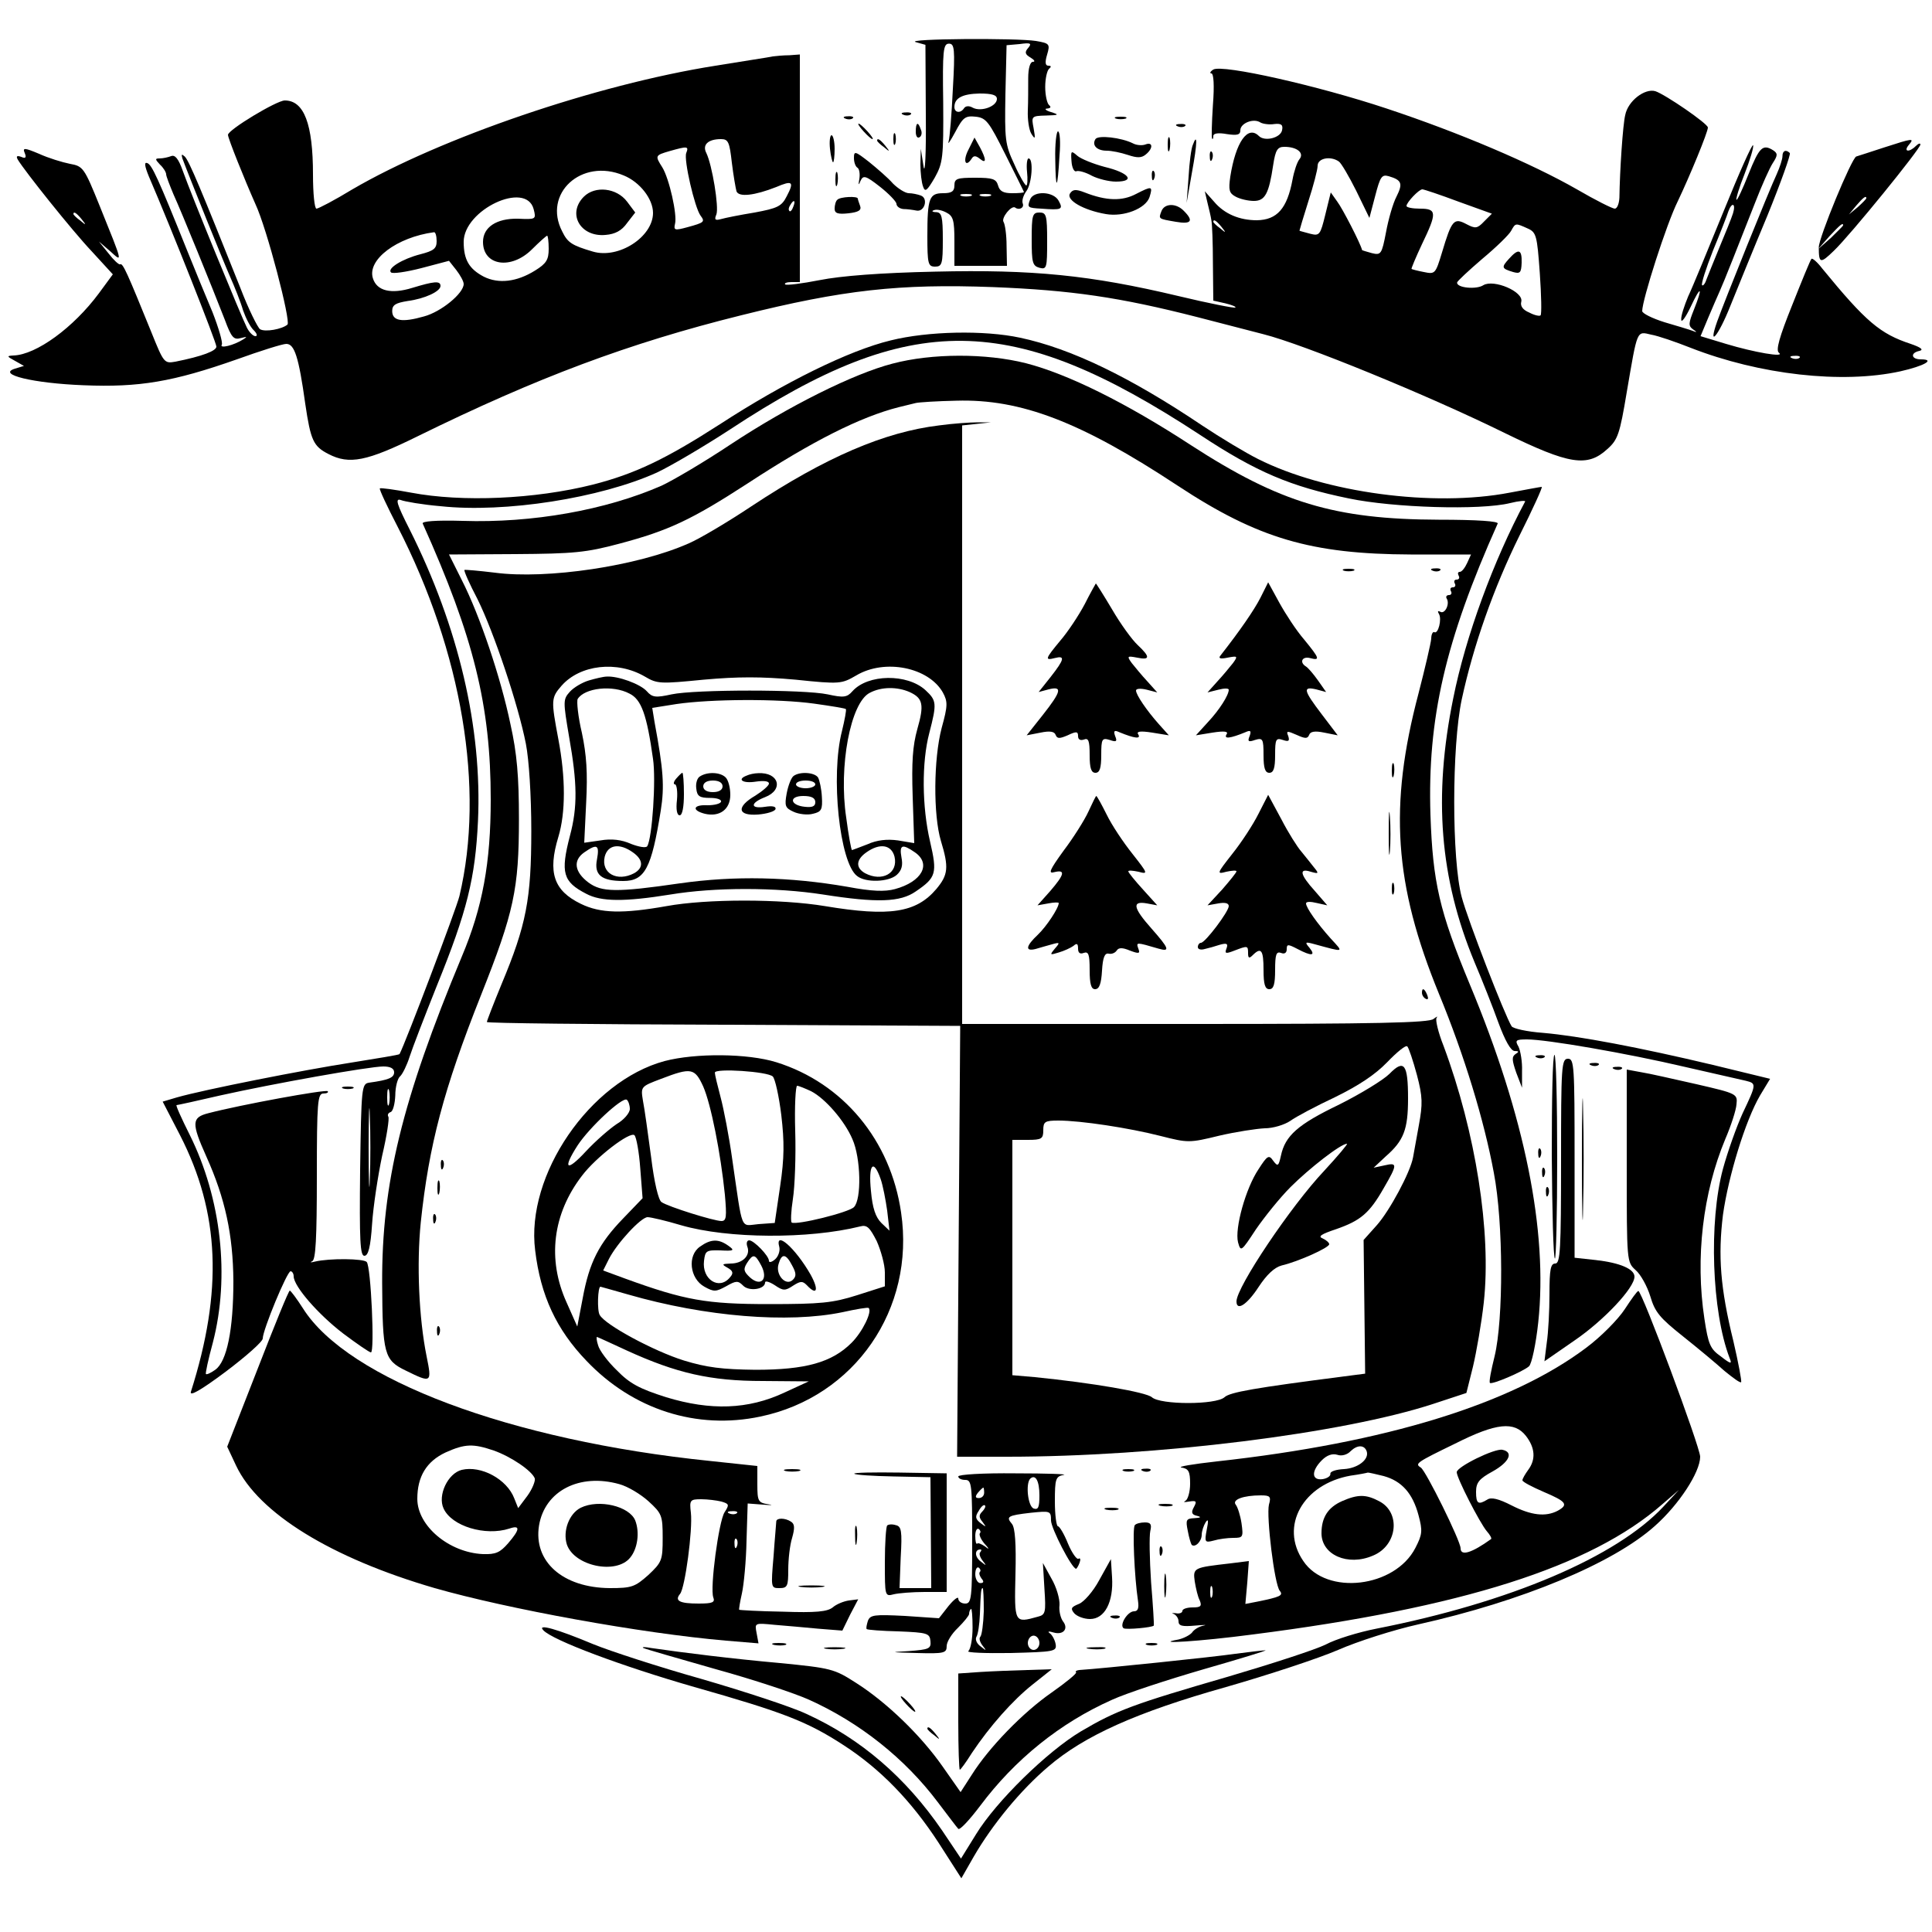
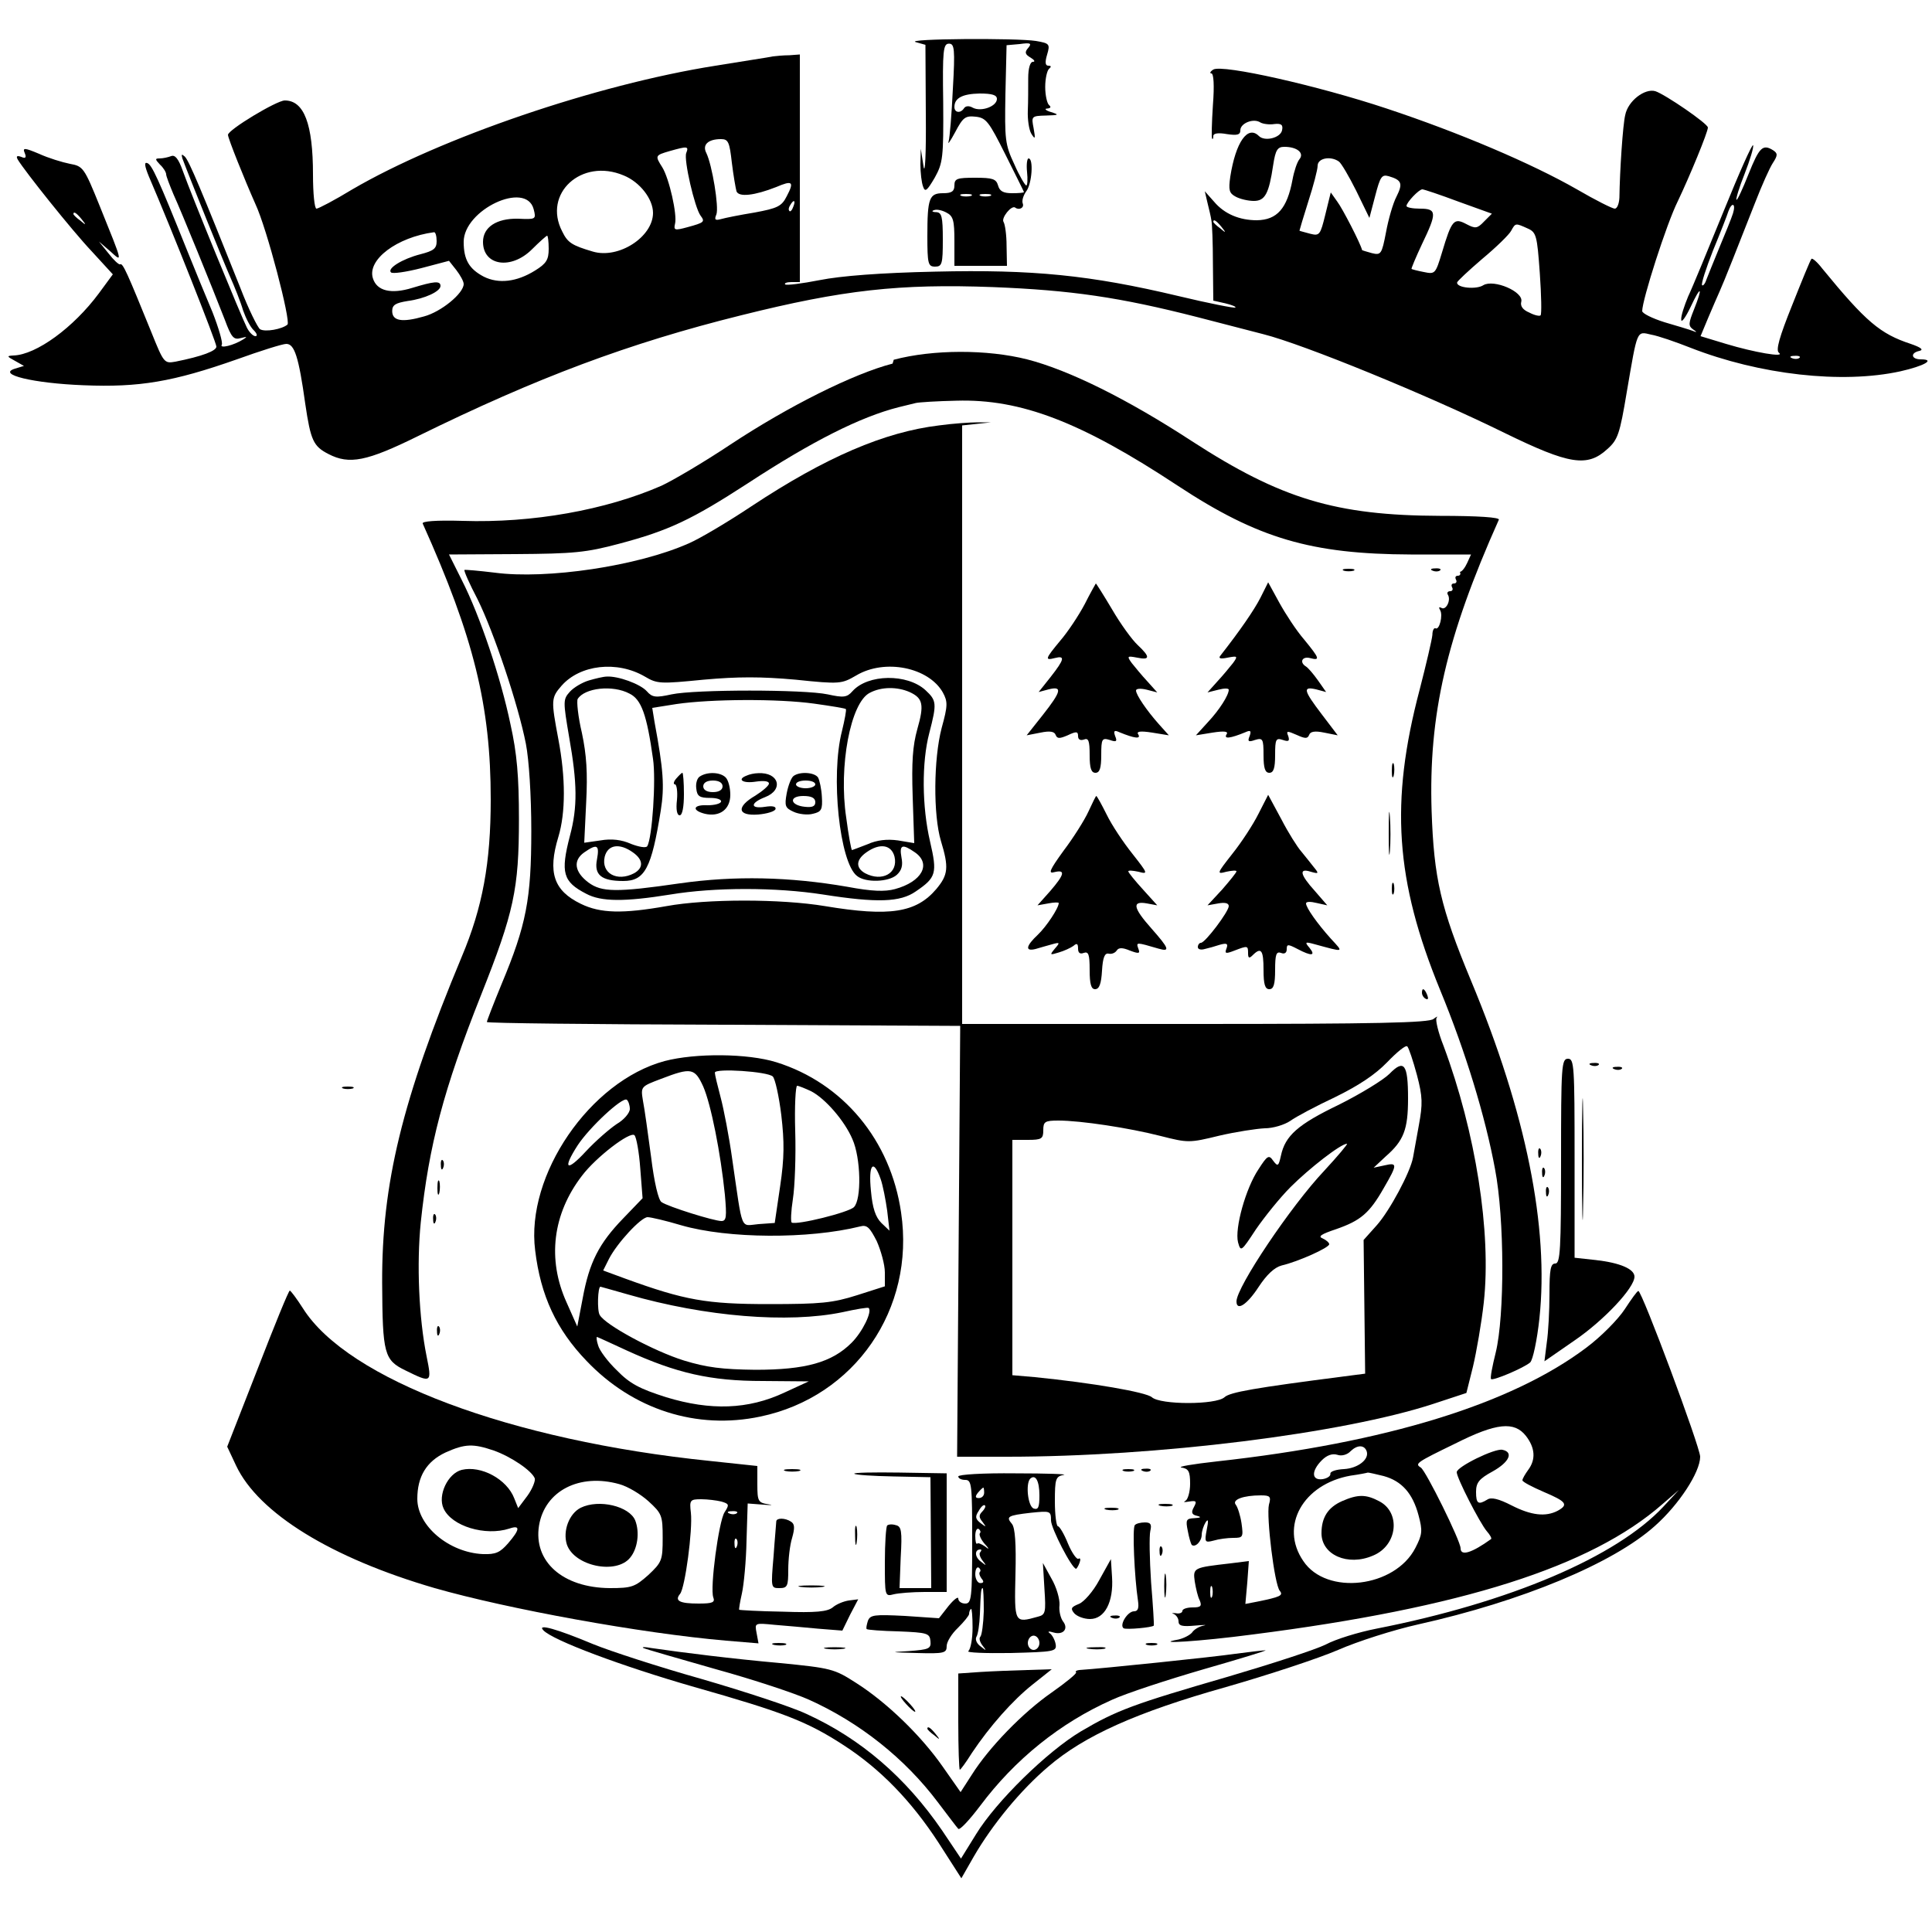
<svg xmlns="http://www.w3.org/2000/svg" version="1" width="666.667" height="666.667" viewBox="0 0 500 500">
  <path d="M237 10.9l2.5.7.1 17.9c.1 10.3-.2 16.1-.6 13.5l-.7-4.5-.1 4c0 2.2.3 4.8.7 5.8.5 1.5 1 1.1 3-2.3 2.1-3.8 2.3-5.1 2.2-19.4-.2-13.6 0-15.3 1.5-15.3 1.4 0 1.6 1.3 1 11.7-.3 6.4-.8 12.6-1.1 13.6-.3 1 .4 0 1.7-2.4 2-3.8 2.6-4.3 5.3-4 2.7.3 3.4 1.2 7.7 9.8 2.6 5.2 4.8 9.6 4.8 9.7 0 .2-1.4.3-3.1.3-2.2 0-3.2-.5-3.6-2-.5-1.7-1.4-2-5.9-2-4.7 0-5.4.2-5.4 2 0 1.5-.7 2-2.9 2-3.6 0-4.1 1.2-4.1 11.1 0 7.2.2 7.9 2 7.9s2-.7 2-7c0-6-.3-7-1.7-7.1-1 0-1.3-.3-.6-.5.7-.3 2.1 0 3.2.6 1.8.9 2.1 2 2.1 7.4v6.4h13.6l-.1-5.2c0-2.8-.4-5.6-.8-6.2-.6-1 2-4.3 3-3.7 1 .8 2.4.1 2-1-.3-.7.1-2.1.9-3.2 1.5-2 1.9-8.5.6-8.5-.4 0-.6 1.6-.4 3.5.2 1.9.1 3.5-.2 3.5-.3 0-1.8-2.5-3.1-5.5-2.4-5.1-2.5-6.4-2.3-18.1l.3-12.7 3.4-.3c2.8-.4 3.2-.2 2.2 1-1 1.1-.8 1.7.6 2.5 1 .6 1.3 1.1.6 1.1-.7 0-1.2 1.7-1.2 4.2 0 2.4 0 6.2-.1 8.4-.1 2.3.3 5 .9 6 1 1.6 1.1 1.4.6-1.4-.6-3.1-.6-3.2 3.2-3.3 3.4-.1 3.5-.2 1.3-.9-1.4-.4-1.8-.9-1-.9.9-.1 1.1-.4.5-.9-.5-.4-1-2.5-1-4.7s.5-4.3 1-4.7c.6-.5.6-.8-.2-.8s-.9-.9-.3-2.9c.8-2.7.6-2.9-2.9-3.5-5-.8-34.2-.6-31.1.3zm21 14.7c0 1.9-4 3.4-6.2 2.3-1-.6-1.9-.5-2.3.1-.9 1.4-2.5 1.2-2.5-.3 0-2.3 2-3.4 6.5-3.5 3.3 0 4.5.4 4.5 1.4zm-6.7 25.1c-.7.2-1.9.2-2.5 0-.7-.3-.2-.5 1.2-.5s1.9.2 1.3.5zm5 0c-.7.2-1.9.2-2.5 0-.7-.3-.2-.5 1.2-.5s1.9.2 1.3.5z" />
  <path d="M200 14.6c-.8.2-7.5 1.2-14.8 2.4-31 4.9-71.2 18.7-94 32-4.6 2.8-8.8 5-9.3 5s-.9-3.9-.9-8.8C81 32.1 78.7 26 73.7 26 71.6 26 59 33.6 59 34.9c0 .9 4.3 11.6 7.1 17.9 3 6.4 9.2 30.3 8.3 31.2-1.4 1.2-5.8 2-7.1 1.2-.6-.4-3-5.2-5.1-10.7-10.1-25.3-13.3-33-14.4-34-.8-.7-.9-.6-.6.5 1.7 4.6 10.4 26.2 12.3 30.5 1.2 2.7 2.8 6.7 3.4 8.8.7 2 1.9 4.4 2.8 5.2.8.8 1 1.5.4 1.5s-1.6-1-2.2-2.2c-1.3-2.5-14.3-34.1-16.6-40.6-1.1-3.1-2-4.2-3-3.8-.8.3-2.1.6-3 .6-1.2 0-1.2.2.1 1.6.9.8 1.6 2 1.6 2.5s.9 2.8 1.9 5.2c2.1 4.6 10 24 13.3 32.5 1.7 4.6 2.3 5.2 4.1 4.7 1.6-.4 1.8-.4.7.3-2.5 1.6-6.3 2.5-5.6 1.4.3-.5-.8-4.3-2.4-8.4-1.7-4-4.6-11.1-6.5-15.8-7.6-18.9-9.2-22.4-10.4-22.8-.8-.3-.7.7.4 3.4C44.4 59.3 56 88.6 56 89.7c0 1.1-3.6 2.5-10.6 3.9-2.9.5-3 .4-6.3-7.8-6.1-15-7.3-17.8-8-17.4-.3.2-1.7-1.1-3-2.8l-2.5-3.1 2.9 2.5c3.3 3 3.4 3.4-2.7-11.7-4-9.9-4.3-10.3-7.7-10.9-2-.4-5.6-1.5-8-2.6-3.8-1.6-4.3-1.6-3.7-.2.5 1.2.2 1.5-.9 1-1.1-.4-1.4-.2-.9.7 1.8 3 14 18.3 19.1 23.7l5.5 6-3.6 4.9C19 84.8 9.4 91.8 3.5 92c-1.8.1-1.8.2.4 1.4l2.3 1.3-2.3.7c-4.9 1.5 4.8 3.8 17.7 4.3 14.5.6 23.2-.9 39.7-6.7 6.1-2.2 11.8-4 12.8-4 2.1 0 3.2 3.3 4.9 15.5 1.4 9.5 2.1 11 6 13 5.4 2.8 9.9 1.9 23.1-4.6 30.9-15.2 54.7-24.1 83.7-31.3 26.4-6.6 41-8.2 65.2-7.3 20.2.8 32.7 2.6 53 7.8 8.5 2.2 16.2 4.2 17 4.4 10.3 2.6 42.4 15.7 62.5 25.6 16.6 8.1 21.3 8.9 26.5 4.1 2.7-2.4 3.2-3.9 5-14.7 2.8-16.3 2.5-15.8 6.3-14.9 1.8.3 6.4 1.9 10.2 3.4 17.9 7 39.2 9.4 54.3 6.1 6.2-1.4 9.2-3.1 5.3-3.1-2.5 0-2.8-1.7-.3-2.2 1.1-.3.3-.9-2.3-1.8-7.9-2.6-11.6-5.7-22.9-19.5-1.3-1.7-2.6-2.8-2.8-2.5-.3.3-2.5 5.7-5 12-3.3 8.2-4.3 11.7-3.4 12.3 1.7 1.3-6.4-.1-13.7-2.3l-6.6-2 2-4.8c1.1-2.6 2.4-5.6 2.9-6.7 1.1-2.4 5-12.3 9.2-23 1.7-4.4 3.8-9.1 4.6-10.3 1.3-2 1.3-2.5.1-3.3-2.7-1.7-3.6-.8-6.4 6.2-1.5 3.8-2.9 6.8-3.1 6.6-.2-.2.7-3.2 2.1-6.7 1.4-3.6 2.4-6.9 2.2-7.4-.2-.5-3.6 7.1-7.6 17-4 9.8-8.1 19.8-9.2 22.1-1 2.4-1.9 5.1-1.8 6 0 1 1.1-.5 2.4-3.2 2.7-5.8 3.3-5.4.9.6-1.4 3.5-1.5 4.2-.3 5.1 1.2.8 1.1.9-.1.4-.8-.3-4.1-1.3-7.2-2.2-3.2-1-5.8-2.3-5.8-2.9 0-2.9 6.3-22.6 9.2-28.4 3.1-6.5 7.8-17.9 7.8-19.1 0-1-11.1-8.6-13.6-9.4-2.7-.8-7.1 2.5-7.8 6.2-.6 2.4-1.4 14.2-1.5 21.4-.1 1.6-.6 2.8-1.2 2.8s-5-2.2-9.8-5c-11.7-6.7-30.5-14.7-49.2-20.9-17.7-5.9-42.5-11.5-44.9-10.1-.8.5-1 1-.5 1 .6 0 .8 3.1.4 8.2-.3 4.6-.4 8.5-.2 8.7.2.2.3-.1.3-.7 0-.7 1.3-.9 3.5-.5 2.7.4 3.5.2 3.5-1 0-1.8 3.4-3.2 5.2-2 .7.4 2.4.6 3.6.4 1.8-.2 2.3.2 2 1.6-.4 2-4.5 3-6 1.5-2.9-2.9-6 1.6-7.4 10.5-.5 3.5-.3 4.3 1.4 5.2 1.1.6 3.2 1.1 4.7 1.1 2.9 0 3.9-1.9 5-9.3.6-3.9 1.1-4.7 2.9-4.7 3.3 0 5.2 1.6 3.9 3.2-.6.7-1.4 3.1-1.8 5.3-1.4 7.5-4 10.4-9.2 10.5-4.5 0-8.4-1.6-11.1-4.8l-2.4-2.7.7 3c.4 1.6.9 3.7 1 4.5.2.8.4 5.9.4 11.2l.1 9.6 3.1.7c1.7.4 2.9.9 2.6 1.1-.2.2-6.9-1.1-14.8-3-22.7-5.4-37.6-6.9-62.9-6.3-14.1.3-24.4 1.1-29.9 2.2-4.6.9-8.6 1.4-8.9 1.1-.3-.3.4-.6 1.6-.6h2.2V14.1l-2.7.2c-1.6 0-3.5.2-4.3.3zm-10.6 27.5c.4 3.3 1 6.7 1.2 7.4.6 1.6 4.7 1.1 10.3-1.1 4.2-1.8 4.7-1.4 2.7 2.4-1.3 2.6-2.4 3.1-8.3 4.2-3.7.6-7.7 1.4-8.7 1.7-1.5.4-1.8.2-1.2-1.2.7-1.9-1.1-12.8-2.6-15.9-1.1-2.1.4-3.6 3.8-3.6 1.9 0 2.2.8 2.8 6.1zm-11.8-2.5c-.7 1.7 2.2 14.2 3.7 16.2 1.2 1.6 1 1.8-3.4 3-3.3.9-3.6.8-3.2-.9.6-2.3-1.5-11.7-3.3-14.6-1.9-3-1.9-3.1 1.9-4.2 4.6-1.3 5-1.3 4.3.5zm168.9 2.2c.6.4 2.6 3.8 4.5 7.6l3.4 7 1.5-5.7c1.3-5 1.7-5.6 3.5-5.1 3.4 1 3.7 1.9 2 5.3-.9 1.7-2.1 5.9-2.7 9.2-1.1 5.7-1.3 6-3.7 5.4-1.4-.4-2.5-.7-2.5-.8-.4-1.7-5.1-10.8-6.4-12.5l-1.7-2.4-1.4 5.7c-1.3 5.3-1.5 5.6-3.9 5-1.4-.4-2.7-.7-2.8-.8 0-.1 1-3.5 2.3-7.6 1.3-4 2.4-8.2 2.4-9.2 0-2 3.4-2.6 5.5-1.1zm-185.1 3.6c4.2 1.7 7.6 6.1 7.6 9.7 0 6.2-8.9 12-15.6 10-5.4-1.6-6.5-2.3-7.9-5.2-5.1-9.8 5-19.1 15.9-14.5zm216.1 6.8l8.6 3.1-2 2c-1.8 1.9-2.3 1.9-4.6.7-3.2-1.7-3.8-1.1-6.3 7.3-1.7 5.6-1.8 5.7-4.7 5.1-1.6-.3-3.1-.7-3.2-.8-.1-.1 1.1-3 2.7-6.4 3.9-8.1 3.9-9.2-.5-9.2-1.9 0-3.5-.3-3.5-.7 0-.9 3.2-4.3 4.1-4.3.4 0 4.6 1.4 9.4 3.2zm-239.4 1.9c.7 2.7.6 2.7-4.1 2.5-5.5-.1-9 2.2-9 6 0 6.2 7.3 7.3 12.7 1.9 1.9-1.9 3.7-3.5 3.9-3.5.2 0 .4 1.5.4 3.4 0 2.8-.6 3.8-3.5 5.6-4.8 3-9.5 3.5-13.3 1.6-3.8-2-5.2-4.4-5.2-9 0-8.3 16.1-15.9 18.1-8.5zm67.2-.6c-.3.9-.8 1.4-1 1.1-.3-.3-.2-.9.2-1.5.9-1.6 1.5-1.3.8.4zm243.2 1.7c-.4 1.3-2 5.2-3.5 8.8-1.5 3.6-3 7.4-3.4 8.4-.3 1-.9 1.7-1.1 1.4-.3-.3 1-4.3 2.8-8.9 1.9-4.6 3.7-9.2 4-10.2.9-2.5 2-2.1 1.2.5zM21.1 56.7c1.3 1.6 1.2 1.7-.3.4-1-.7-1.8-1.5-1.8-1.7 0-.8.8-.3 2.1 1.3zm295 2c1.3 1.6 1.2 1.7-.3.4-1-.7-1.8-1.5-1.8-1.7 0-.8.8-.3 2.1 1.3zm79.2.4c2.3 1 2.5 1.8 3.2 11.6.4 5.7.5 10.6.2 10.9-.2.3-1.6 0-2.9-.7-1.7-.7-2.4-1.7-2.1-2.8.7-2.6-7.1-5.9-9.8-4.3-1.8 1.2-7 .7-6.8-.7 0-.3 3-3.1 6.5-6.1 3.6-3 7-6.3 7.5-7.3 1.1-2 1.1-2 4.2-.6zM113 62.4c0 1.9-.7 2.5-4.2 3.4-4.7 1.2-8.7 3.7-7.6 4.7.4.4 3.9-.1 7.8-1.1l7.2-1.9 1.9 2.4c1 1.3 1.9 2.9 1.9 3.6 0 2.4-5.8 7.2-10.3 8.4-5.6 1.6-8.2 1.2-8.2-1.4 0-1.6.9-2.1 4-2.6 4.5-.6 8.5-2.5 8.5-3.9s-1.7-1.2-7.3.5c-5.5 1.7-9.2.8-10.2-2.5-1.5-4.8 6.2-10.6 15.8-11.9.4-.1.7 1 .7 2.3zm352.7 30.2c-.3.3-1.2.4-1.9.1-.8-.3-.5-.6.6-.6 1.1-.1 1.7.2 1.3.5z" />
-   <path d="M151.1 50.9c-4.4 4.4-.9 10.5 5.6 9.9 2.5-.2 4.2-1.1 5.6-3.1l2.1-2.7-2.1-2.8c-2.7-3.6-8.3-4.2-11.2-1.3zM390.5 67c-2 2.2-1.9 2.5 1.1 3.4 1.8.5 2.1.2 2.2-2.4.1-3.5-.8-3.8-3.3-1zM233.8 29.7c.7.3 1.6.2 1.9-.1.4-.3-.2-.6-1.3-.5-1.1 0-1.4.3-.6.6zM218.8 30.7c.7.3 1.6.2 1.9-.1.4-.3-.2-.6-1.3-.5-1.1 0-1.4.3-.6.6zM288.8 30.7c.6.2 1.8.2 2.5 0 .6-.3.1-.5-1.3-.5-1.4 0-1.9.2-1.2.5zM223.5 34c1 1.1 2 2 2.3 2 .3 0-.3-.9-1.3-2s-2-2-2.3-2c-.3 0 .3.9 1.3 2zM237 34.1c0 1.1.4 1.8 1 1.4.5-.3.7-1.2.3-2-.7-2.1-1.3-1.9-1.3.6zM304.8 32.7c.7.3 1.6.2 1.9-.1.4-.3-.2-.6-1.3-.5-1.1 0-1.4.3-.6.6zM231.2 36c0 1.4.2 1.9.5 1.2.2-.6.2-1.8 0-2.5-.3-.6-.5-.1-.5 1.3zM273.1 41.2c.1 8.5.6 8 1.1-1 .3-3.4.1-6.2-.4-6.2-.4 0-.8 3.3-.7 7.2zM214.8 38.5c.2 1.9.6 3.5.8 3.5.2 0 .4-1.6.4-3.5s-.4-3.5-.8-3.5-.6 1.6-.4 3.5zM283.5 36c-1 1.6.4 3 2.9 3 1.3 0 3.7.5 5.5 1.1 2.4.8 3.5.8 4.6-.1 2-1.6 1.9-3.4-.1-2.6-.8.3-2.3.2-3.2-.3-3-1.5-9-2.2-9.7-1.1zM302.2 37.5c0 1.6.2 2.2.5 1.2.2-.9.2-2.3 0-3-.3-.6-.5.1-.5 1.8zM227 36.4c0 .2.8 1 1.8 1.7 1.5 1.3 1.6 1.2.3-.4s-2.1-2.1-2.1-1.3zM250.6 38.8c-1.5 2.9-.7 4.7.9 2.2.5-.8 1.1-.7 2.1.1 1.7 1.4 1.7.2 0-3l-1.4-2.5-1.6 3.2zM308.7 37.5c-.4.8-.9 4.6-1.1 8.3l-.5 6.7 1.4-8c1.4-7.6 1.4-10.3.2-7zM487.5 38.2c-3.3 1.1-6.5 2.1-7.1 2.3-1.2.4-9.7 21-9.7 23.5 0 4.2.4 4.3 3.9.9 4.2-4 22.4-26.4 22.4-27.5 0-.4-.5-.3-1.2.4-1.7 1.7-3.3 1.5-1.8-.3 1.5-1.8 1.2-1.8-6.5.7zM483 51.3c0 .2-1 1.2-2.2 2.3l-2.3 1.9 1.9-2.3c1.8-2.1 2.6-2.7 2.6-1.9zm-6 7c0 .2-1.5 1.6-3.2 3.3l-3.3 2.9 2.9-3.3c2.8-3 3.6-3.7 3.6-2.9zM221 40.9c0 1.1.4 2.2.9 2.5.5.3.7 1.6.5 2.9-.3 1.6-.2 1.8.3.5.7-1.5 1.3-1.4 5 1.5 2.3 1.8 4.2 3.8 4.3 4.4 0 .7.8 1.3 1.8 1.4.9 0 2.4.2 3.4.4 2.1.4 3.1-3.2 1.1-3.9-.8-.3-2.2-.6-3.1-.6-.9 0-2.8-1.2-4.1-2.5-1.2-1.4-4.1-3.9-6.2-5.6-3.6-2.8-3.9-2.9-3.9-1zM277.3 41.7c.1 1.7.7 2.9 1.3 2.6.6-.2 2.4.3 4 1.2 1.6.8 4.4 1.5 6.2 1.5 5.2 0 3.4-2.3-2.9-3.8-3-.8-6.2-2.1-7.1-2.9-1.6-1.4-1.7-1.3-1.5 1.4zM313.1 40.6c0 1.1.3 1.4.6.6.3-.7.2-1.6-.1-1.9-.3-.4-.6.2-.5 1.3zM461.3 40.4c0 .8-.7 2.9-1.5 4.7-1.9 4-13.5 32.8-15.4 38.1-2.5 7.1.3 3.8 3.4-4 1.7-4.2 6-14.8 9.6-23.4 3.5-8.6 6.1-15.9 5.8-16.2-1-1-1.9-.6-1.9.8zM216.2 46.5c0 1.6.2 2.2.5 1.2.2-.9.2-2.3 0-3-.3-.6-.5.1-.5 1.8zM298.1 45.6c0 1.1.3 1.4.6.6.3-.7.2-1.6-.1-1.9-.3-.4-.6.2-.5 1.3zM294 50.2c-3.6 1.9-7.7 1.8-13.3-.4-2.3-.9-3.1-.8-3.8.3-1 1.7 3.5 4.3 9.3 5.3 4.6.8 10.3-1.4 11.3-4.4.9-2.9.6-2.9-3.5-.8zM266.6 51.6c-.8 2.1-.7 2.2 2.9 2.4 5.3.4 5.7.2 4.5-2-1.3-2.5-6.5-2.7-7.4-.4zM216.7 51.7c-.4.3-.7 1.4-.7 2.3 0 1.2.8 1.5 3.6 1.2 2.6-.3 3.4-.8 3-1.9-.3-.8-.6-1.7-.6-1.9 0-.7-4.6-.5-5.3.3zM300.6 54.6c-.8 2.1-.9 2 3.7 2.8 4 .7 4.7-.2 2.1-2.8-2-2.1-5-2-5.8 0zM267 61.9c0 6 .2 6.9 2 7.4 1.9.5 2 0 2-6.9 0-6.7-.2-7.4-2-7.4s-2 .7-2 6.9zM230.5 88.1c-10.8 2.6-27.6 10.9-44.2 21.7-14 9-21.9 12.8-32.8 15.6-15.1 3.8-33.9 4.6-47.1 2.1-4.3-.8-7.9-1.3-8.1-1.1-.2.2 1.9 4.7 4.6 9.9 16.7 32.5 22.6 67.8 16 95.6-.8 3.3-14 38.1-15.5 40.9-.1.2-5.7 1.1-12.5 2.2-12.3 1.9-38.1 7-45.1 9l-3.7 1.1 4.5 8.7c10.3 20.1 11.1 40.3 2.8 66.4-.4 1.3 2.7-.5 9-5.2 5.3-4 9.6-7.8 9.6-8.6 0-2.2 6.3-17.4 7.2-17.4.4 0 .8.6.8 1.3 0 2.6 6.4 9.9 12.8 14.8 3.6 2.7 6.8 4.9 7.2 4.9 1 0 0-22.3-1.1-23.4-.8-.9-9.6-1-13.4-.1-1.1.3-1.4.2-.7-.1.9-.4 1.2-5.8 1.2-22 0-19.3.2-21.4 1.7-21.4.9 0 1.4-.3 1.1-.6-.6-.5-22.5 3.5-30.9 5.7-4.3 1.1-4.4 2.5-.5 11.2 4.9 10.9 6.9 20.3 7 32.2 0 12.7-1.7 20.9-4.7 23-1.1.8-2.2 1.3-2.4 1.1-.2-.1.6-3.8 1.8-8.2 4.4-17 2.2-37.2-6-53.7-2.1-4.2-3.7-7.7-3.4-7.7.2 0 5.3-1.1 11.3-2.5 13.9-3.1 38.6-7.5 42.2-7.5 1.8 0 2.8.5 2.8 1.5 0 1.4-1.4 2-6.5 2.7-1.9.3-2 1.2-2.3 22.6-.2 18.3 0 22.2 1.1 22.2 1 0 1.6-2.2 2-8.3.3-4.5 1.5-12.4 2.6-17.6 1.2-5.1 1.9-9.7 1.6-10.1-.3-.5 0-1 .6-1.2.6-.2 1.1-2.1 1.2-4.3 0-2.2.6-4.5 1.3-5 .6-.6 1.7-2.8 2.4-5s3.9-10.5 7.1-18.5c7.8-19.2 9.9-27.8 10.6-42.5 1.1-24.1-5-50.2-17.7-75.5-3.3-6.5-3.8-8.1-2.3-7.6 1 .4 5.6 1.2 10.3 1.6 16.7 1.8 41.4-2.1 56-8.7 3.6-1.7 12.1-6.7 19-11.2 46.9-30.9 72.7-30.6 121.5 1.4 14.7 9.7 23.5 13.4 38.6 16.5 11.5 2.4 34 3.1 41.7 1.2 2.4-.6 4.1-.7 3.9-.4-8.2 15.3-15.4 34.9-18.6 50.9-5.2 25.5-3.5 46.6 5.5 68.3 2 4.7 4.8 11.8 6.2 15.7 1.7 4.6 3.2 7.3 4.2 7.3 1.1 0 1.2.2.2.8-1 .7-.9 1.6.2 4.8l1.5 3.9v-4.3c.1-2.4-.4-5.2-.9-6.3-1-1.7-.7-1.9 2.2-1.9 5.1 0 25.9 3.6 40.8 7.1 7.4 1.7 14.5 3.3 15.8 3.6 2.8.7 2.8.8-.8 8.4-1.6 3.5-3.9 10-5.1 14.4-3.7 13.7-2.9 36.9 1.7 48.9.7 1.7.4 1.7-2.3-.4-2.7-1.9-3.2-3.1-4.2-9.7-2.4-15.8-.4-32.6 5.4-46.5 1.5-3.5 2.8-7.5 2.9-9 .3-2.7.1-2.8-10.3-5.2-5.8-1.3-12.3-2.8-14.3-3.1l-3.8-.7v24.9c0 24.9 0 24.9 2.3 27 1.3 1.1 3 4.2 3.8 6.8 1.2 4.1 2.5 5.6 8.4 10.3 3.9 3.1 8.7 7.1 10.8 9 2.2 1.8 4.1 3.2 4.3 2.9.2-.2-.7-5-2-10.6-3.4-13.8-4-22.1-2.7-32.7 1.4-10 5.8-24.4 9.6-30.9l2.6-4.3-14.8-3.6c-18.9-4.5-34.7-7.5-44-8.3-4.1-.3-7.7-1.1-8.1-1.7-1.8-2.9-11.3-27.4-12.9-33.4-2.6-9.6-2.6-39.1 0-51.2 3-13.9 8.2-28.7 14.9-42.3 3.5-7 6.1-12.7 5.8-12.7-.3 0-4 .7-8.3 1.5-19.8 3.8-47.8 0-65.1-8.7-3.2-1.6-9.7-5.5-14.5-8.7-18.6-12.5-33.9-19.9-47.1-22.7-9.3-2-23.9-1.7-33.5.7zM95.7 305.2c-.1 4.6-.3.9-.3-8.2s.2-12.8.3-8.3c.2 4.6.2 12 0 16.5zm5-19.5c-.3 1-.5.2-.5-1.7s.2-2.7.5-1.8c.2 1 .2 2.6 0 3.5z" />
-   <path d="M231 94.1c-10.1 2.6-26.9 11-41.9 20.9-6.9 4.6-14.9 9.3-17.9 10.7-14.4 6.3-33.4 9.7-51.5 9.1-6.9-.2-10.6.1-10.3.7 13.2 29.4 17.6 47.1 17.6 71.4 0 16.4-2.1 27.9-7.5 40.7-15.5 37.2-20.7 58.8-20.6 84.4.1 18.4.5 20 6.1 22.7 6.7 3.3 6.8 3.2 5.4-3.7-2-9.9-2.6-23.9-1.5-34.7 2.1-19.9 5.9-34.4 15.6-58.8 8.5-21.4 9.8-27.4 9.8-45.5 0-11-.5-17-2.2-24.6-2.5-12-7.9-28.1-12.6-37.3l-3.3-6.6 17.2-.1c15.1-.1 18.3-.4 26.9-2.7 12.8-3.4 18.7-6.2 33.2-15.6 16.8-11 29.2-17.2 39-19.7 1.7-.4 3.7-.9 4.5-1.1.8-.2 5.6-.5 10.5-.6 16.7-.5 32.3 5.5 57.3 22 20.8 13.7 34.6 17.7 60.3 17.8h15.6l-1 2.2c-.6 1.3-1.4 2.3-1.9 2.3s-.6.4-.3 1c.3.5.1 1-.5 1s-.8.4-.5 1c.3.5.1 1-.5 1s-.8.4-.5 1c.3.5.1 1-.5 1s-.9.4-.6.9c.9 1.4-.5 4.2-1.7 3.4-.6-.3-.7-.1-.3.6.8 1.3-.2 5.3-1.2 4.7-.4-.2-.8.6-.8 1.7-.1 1.2-1.6 7.6-3.3 14.2-7.7 29.1-6.3 49.4 5.3 77.7 6.6 16 11.7 32.8 14.2 46.3 2.5 13 2.5 38 .2 47.5-.9 3.6-1.5 6.7-1.2 6.9.5.5 8.5-2.9 10.1-4.3.7-.6 1.8-5.8 2.4-11.4 2.5-23.5-3.4-53.1-17.7-87.4-7.9-19-9.6-26.5-10.2-43.9-.8-24.9 3.8-45 17.4-75.4.3-.6-5.2-1-15.3-1-26.9-.1-41.1-4.4-64.1-19.3-16.7-10.9-31.8-18.4-42.7-21.2-10.3-2.6-24.3-2.6-34.5.1z" />
+   <path d="M231 94.1c-10.1 2.6-26.9 11-41.9 20.9-6.9 4.6-14.9 9.3-17.9 10.7-14.4 6.3-33.4 9.7-51.5 9.1-6.9-.2-10.6.1-10.3.7 13.2 29.4 17.6 47.1 17.6 71.4 0 16.4-2.1 27.9-7.5 40.7-15.5 37.2-20.7 58.8-20.6 84.4.1 18.4.5 20 6.1 22.7 6.7 3.3 6.8 3.2 5.4-3.7-2-9.9-2.6-23.9-1.5-34.7 2.1-19.9 5.9-34.4 15.6-58.8 8.5-21.4 9.8-27.4 9.8-45.5 0-11-.5-17-2.2-24.6-2.5-12-7.9-28.1-12.6-37.3l-3.3-6.6 17.2-.1c15.1-.1 18.3-.4 26.9-2.7 12.8-3.4 18.7-6.2 33.2-15.6 16.8-11 29.2-17.2 39-19.7 1.7-.4 3.7-.9 4.5-1.1.8-.2 5.6-.5 10.5-.6 16.7-.5 32.3 5.5 57.3 22 20.8 13.7 34.6 17.7 60.3 17.8h15.6l-1 2.2c-.6 1.3-1.4 2.3-1.9 2.3c.3.5.1 1-.5 1s-.8.4-.5 1c.3.5.1 1-.5 1s-.8.4-.5 1c.3.5.1 1-.5 1s-.9.4-.6.9c.9 1.4-.5 4.2-1.7 3.4-.6-.3-.7-.1-.3.6.8 1.3-.2 5.3-1.2 4.7-.4-.2-.8.6-.8 1.7-.1 1.2-1.6 7.6-3.3 14.2-7.7 29.1-6.3 49.4 5.3 77.7 6.6 16 11.7 32.8 14.2 46.3 2.5 13 2.5 38 .2 47.5-.9 3.6-1.5 6.7-1.2 6.9.5.5 8.5-2.9 10.1-4.3.7-.6 1.8-5.8 2.4-11.4 2.5-23.5-3.4-53.1-17.7-87.4-7.9-19-9.6-26.5-10.2-43.9-.8-24.9 3.8-45 17.4-75.4.3-.6-5.2-1-15.3-1-26.9-.1-41.1-4.4-64.1-19.3-16.7-10.9-31.8-18.4-42.7-21.2-10.3-2.6-24.3-2.6-34.5.1z" />
  <path d="M243 110.1c-14.1 1.7-29.3 8.2-48.5 20.9-6 4-13.4 8.4-16.2 9.6-13.2 5.9-36.8 9.4-50.3 7.6-4.1-.5-7.6-.8-7.8-.7-.2.2 1.3 3.6 3.4 7.6 4.2 8.5 10.5 27.2 12.5 37.4.8 4.1 1.4 13.4 1.4 22.5 0 17.7-1.3 24.4-7.7 39.7-2.1 5.1-3.8 9.5-3.8 9.8 0 .3 27.6.6 61.3.7l61.2.3-.4 55.8-.4 55.7h12.9c38.8 0 86.9-6 110.4-13.7l8.5-2.8 1.7-6.8c.9-3.8 2.2-11.2 2.8-16.6 2-18.2-2.1-44.1-10.4-66.4-1.4-3.5-2.2-6.9-1.8-7.3.4-.5 0-.3-.8.3-1.1 1-14.9 1.3-61.7 1.3H249V110.1l3.8-.4 3.7-.4H253c-1.9 0-6.4.3-10 .8zm-76.1 65c3.2 1.9 4 1.9 15.2.8 8.9-.8 14.9-.8 23.8 0 11.5 1.2 11.9 1.1 15.7-1.1 7.4-4.4 18.7-2.1 22.4 4.4 1.3 2.4 1.3 3.4-.3 9.2-2.1 8-2.2 22.5-.2 29.2 2.1 6.9 1.9 8.8-1.2 12.5-5.2 6.1-12 7.2-28.8 4.4-11.4-1.9-30.6-1.9-41 0-11.3 2-17.1 1.9-22.2-.6-7-3.4-8.6-8.1-5.8-17.3 1.9-6.3 1.9-15.3 0-25.3-1.9-10.1-1.9-10.7.8-13.8 4.8-5.5 14.4-6.6 21.6-2.4zm199.8 103.1c1.5 5.7 1.5 7.5.5 13-.6 3.4-1.3 7.2-1.5 8.3-.7 3.9-6.1 13.9-9.4 17.6l-3.4 3.8.2 17.3.2 17.3-5.4.7c-23.3 3-29.6 4.1-31 5.4-2.2 2-16.6 2-18.8 0-1.5-1.3-15.3-3.7-30.3-5.2l-5.8-.5V295h4c3.6 0 4-.3 4-2.5s.4-2.5 3.9-2.5c5.8 0 18.3 1.9 26.5 4 7.1 1.8 7.4 1.8 15.2-.1 4.3-1 9.6-1.8 11.7-1.9 2.2 0 5.1-.9 6.6-1.9 1.5-1.1 6.8-3.9 11.7-6.2 6.1-3 10.3-5.8 13.4-9 2.5-2.6 4.8-4.5 5.2-4.1.4.4 1.5 3.7 2.5 7.4z" />
  <path d="M152.4 176.1c-1.7.5-3.9 1.8-4.9 2.9-1.8 2-1.8 2.4-.2 11.8 2.1 11.9 2.2 18 .2 25.5-2.5 9.6-1.8 11.9 4.2 15 3.9 2.1 10 2.1 21.8.2 11.4-1.9 27.3-1.9 39.5 0 14 2.2 20 2 24-.8 5.3-3.6 5.6-4.7 3.7-12.9-2.1-9-2.2-20.5-.2-28.1 2-7.7 1.9-8.4-1-11.1-4.7-4.3-14.9-4.2-18.9.3-1.4 1.6-2.3 1.7-6.4.8-6.1-1.3-34.3-1.3-40.4 0-4.1.9-5 .8-6.4-.8-1.7-1.9-7.5-4-10.4-3.8-.8 0-2.9.5-4.6 1zm10.5 3.4c3.1 1.5 4.5 5.5 6.1 16.9.8 5.4-.2 20.5-1.5 22.6-.3.5-2.1.2-4.2-.6-2.4-1.1-5.1-1.4-7.9-.9l-4.2.6.5-10.4c.4-7.7.1-12.3-1.1-18-1-4.2-1.4-8.2-1.1-8.8 1.8-2.9 9.1-3.7 13.4-1.4zm72.5-.4c3.5 1.6 3.8 3.3 2 9.6-1.2 4.3-1.5 8.5-1.2 17.5l.4 12-4.2-.7c-2.8-.4-5.5-.1-7.9 1-2.1.8-3.9 1.5-4 1.5-.2 0-.9-3.8-1.5-8.4-2-13.2 1.1-29.8 6.1-32.3 3-1.6 7.1-1.6 10.3-.2zm-24.7 3c4.3.6 8 1.2 8.2 1.4.2.2-.3 2.8-1 5.7-3 11.6-.6 34.1 3.9 37.5 2.2 1.8 8.2 1.6 10.3-.3 1.3-1.2 1.6-2.5 1.2-4.5-.6-3.3.2-3.6 3.5-1.3 4.3 3 1.8 7.6-5.2 9.5-2.6.7-5.9.6-12.3-.6-15-2.6-29.2-2.9-43.3-.9-16.5 2.4-20.3 2.3-23.7-.2-3.6-2.7-4.1-5.7-1.1-7.8 3.3-2.3 4-2 3.3 1.8-.8 4 1.1 5.6 6.8 5.6 5.6 0 7.3-3.3 9.7-18.2 1-6.3.7-10.5-1.6-22.9l-.6-3.7 6.3-1c8.9-1.3 26.3-1.4 35.6-.1zm-46.9 38.5c2.7 1.9 2.8 4 .3 5.4-4.4 2.3-8.6 0-7.6-4.3.8-3.1 3.8-3.6 7.3-1.1zm67.7 1.1c1 4.3-3.2 6.6-7.6 4.3-2.5-1.4-2.4-3.5.3-5.4 3.5-2.5 6.5-2 7.3 1.1z" />
  <path d="M175 201.5c-.7.8-.8 1.5-.3 1.5.4 0 .7 1.8.5 4-.3 2.5 0 4 .7 4s1.1-2.2 1.1-5.5c0-3-.2-5.5-.4-5.5s-.9.7-1.6 1.5zM181.2 200.9c-.8.4-1.2 1.9-1 3.2.2 2 .9 2.4 3.6 2.4 1.7 0 3 .4 2.8 1-.2.5-1.7.9-3.5.9-3.7-.2-4.2 1.3-.7 2.2 3.8.9 6.6-1.1 6.6-4.9 0-1.8-.5-3.8-1.2-4.5-1.4-1.4-4.7-1.5-6.6-.3zm5.8 2.6c0 .9-.9 1.5-2.5 1.5s-2.5-.6-2.5-1.5.9-1.5 2.5-1.5 2.5.6 2.5 1.5zM193.3 200.7c-2.7 1-1.1 2.1 2.2 1.6 2.1-.3 3.5-.2 3.5.5 0 .5-1.6 1.9-3.5 3.1-5 2.9-4.7 5.3.7 4.9 2.3-.2 4.3-.8 4.5-1.4.2-.7-.8-.9-2.7-.6-3.9.6-3.9-1 0-2.5 4.9-1.9 3.6-6.5-1.8-6.2-.9 0-2.3.3-2.9.6zM205.4 200.8c-.6.4-1.4 2.4-1.8 4.5-.6 3.3-.4 3.8 1.8 4.8 1.3.6 3.6.9 5 .5 2.2-.5 2.5-1.1 2.3-4.4-.1-2-.6-4.3-1-5-.9-1.3-4.6-1.6-6.3-.4zm5.6 2.2c0 .5-1.1 1-2.5 1s-2.5-.5-2.5-1c0-.6 1.1-1 2.5-1s2.5.4 2.5 1zm0 4.6c0 1.1-.8 1.4-2.7 1.2-3.9-.4-4.2-2.8-.4-2.8 2.1 0 3.1.5 3.1 1.6zM359.6 277.9c-1.6 1.6-7.5 5.2-13.1 8-10.6 5.1-13.9 8-15 13.2-.6 2.7-.8 2.9-2 1.3-1.1-1.6-1.5-1.4-3.8 2.2-3.3 4.9-6.2 15.3-5.3 18.9.7 2.5.8 2.5 4.6-3.3 2.2-3.2 6.2-8.2 9-11 4.8-4.8 13-11.2 14.6-11.2.3 0-2.3 3.1-5.9 7-8.6 9.1-22.7 30.1-22.7 33.8 0 2.6 2.7.9 5.7-3.7 2.1-3.2 4.1-5.1 6-5.6 4.3-1 12.3-4.6 12.3-5.5 0-.4-.8-1.1-1.7-1.5-1.3-.5-.4-1.1 3.5-2.4 6.3-2.2 8.6-4.1 12.3-10.6 3.6-6.2 3.6-6.7.2-5.9l-2.8.6 3.1-2.9c4.7-4.1 5.8-7 5.8-15 0-8.9-1-10.3-4.8-6.4zM347.8 147.7c.6.2 1.8.2 2.5 0 .6-.3.1-.5-1.3-.5-1.4 0-1.9.2-1.2.5zM370.8 147.7c.7.3 1.6.2 1.9-.1.4-.3-.2-.6-1.3-.5-1.1 0-1.4.3-.6.6zM280.7 156.4c-1.6 3-4.4 7.2-6.3 9.4-3.9 4.7-4.1 5.2-1.4 4.5 2.7-.7 2.5.3-1.1 4.9l-3.1 3.9 2.6-.7c3.6-.9 3.3.5-1.5 6.6l-4.2 5.3 3.6-.7c2.4-.5 3.6-.3 3.9.6.4 1 1 1 3.1.1 2.3-1.1 2.7-1 2.7.2 0 .9.6 1.2 1.5.9 1.2-.5 1.5.3 1.5 4 0 3.4.4 4.6 1.5 4.6s1.5-1.2 1.5-4.6c0-4.2.2-4.5 2.2-3.9 1.7.6 2 .4 1.4-1-.5-1.4-.2-1.6 1.1-1 3.9 1.6 5.6 1.8 4.9.6-.6-.8.4-1 3.6-.5l4.3.7-2.6-2.9c-3.2-3.6-5.9-7.6-5.9-8.7 0-.5 1.2-.6 2.8-.2l2.7.7-2.6-2.9c-1.4-1.5-3.2-3.7-4-4.7-1.3-1.8-1.2-1.9 1.4-1.4 3.4.7 3.4-.2.1-3.3-1.4-1.3-4.4-5.4-6.6-9.2-2.2-3.7-4.1-6.7-4.2-6.7 0 0-1.4 2.4-2.9 5.4zM326.2 154.7c-1.7 3.3-5.3 8.5-10.3 14.9-.7.8-.1 1 1.8.6 2.6-.5 2.7-.4 1.4 1.4-.8 1-2.6 3.2-4 4.7l-2.6 2.9 2.8-.7c1.5-.4 2.7-.4 2.7 0 0 1.4-2.4 5.2-5.4 8.4l-3.1 3.4 4.3-.7c3.2-.5 4.2-.3 3.6.5-.7 1.2 1 1 4.9-.6 1.3-.6 1.6-.4 1.1 1-.6 1.4-.3 1.6 1.4 1 2-.6 2.2-.3 2.2 3.9 0 3.4.4 4.6 1.5 4.6s1.5-1.2 1.5-4.6c0-4.1.2-4.5 2-3.9 1.5.5 1.8.3 1.4-1-.6-1.4-.3-1.4 2.2-.3 2.2 1 2.8 1 3.2 0 .3-.9 1.5-1.1 3.9-.6l3.5.7-4.1-5.4c-4.8-6.3-5-7.3-1.5-6.5l2.6.7-2.1-3c-1.2-1.7-2.6-3.3-3.1-3.6-1.8-1.1-1-2.7 1-2.2 2.7.7 2.6.2-1.5-4.8-2-2.3-4.8-6.6-6.4-9.5l-2.9-5.3-2 4zM360.2 199.5c0 1.6.2 2.2.5 1.2.2-.9.2-2.3 0-3-.3-.6-.5.1-.5 1.8zM281.7 210c-1 2.2-3.9 6.8-6.4 10.1-3.7 5.1-4.1 6.1-2.4 5.6 2.9-.7 2.6.6-1.1 4.9l-3.3 3.7 2.8-.5c1.5-.3 2.7-.3 2.7-.1 0 1.3-3.2 6.1-5.4 8.2-3.1 2.9-3.4 4.4-.6 3.7 1.1-.3 3-.9 4.2-1.2 2.1-.6 2.2-.5.8 1.1-1.4 1.7-1.3 1.7 1 1 1.4-.4 3.1-1.2 3.8-1.7.9-.8 1.2-.6 1.2.7 0 1.1.5 1.5 1.5 1.1 1.2-.4 1.5.4 1.5 4.4 0 3.7.4 5 1.4 5 1.1 0 1.6-1.4 1.8-4.8.2-3.4.7-4.6 1.7-4.4.8.2 1.7-.2 2.1-.8.5-.8 1.5-.8 3.4 0 2.4.9 2.7.8 2.2-.5-.6-1.7-.6-1.7 5.2 0 3.1.9 2.8 0-1.8-5.2-4.8-5.4-5.1-7.2-1.2-6.5l2.7.5-3.7-4.1c-2.1-2.3-3.8-4.4-3.8-4.7 0-.3 1.2-.2 2.6.1 2.6.7 2.5.5-1.5-4.6-2.4-3-5.4-7.5-6.7-10.2-1.3-2.6-2.5-4.8-2.7-4.8-.1 0-1 1.8-2 4zM325.7 210.6c-1.4 2.8-4.4 7.4-6.8 10.4-4 5.1-4.1 5.3-1.5 4.6 1.4-.3 2.6-.4 2.6-.1 0 .3-1.7 2.4-3.7 4.7l-3.8 4.1 2.8-.5c1.7-.3 2.7-.1 2.7.7 0 1.4-6.1 9.5-7.2 9.5-.4 0-.8.5-.8 1.1 0 .6.8.8 1.8.5.9-.2 2.7-.7 3.9-1.1 1.8-.5 2.2-.3 1.7 1-.5 1.3-.2 1.4 2.1.5 3.4-1.3 3.5-1.3 3.5.7 0 1.3.3 1.4 1.2.5 2.2-2.2 2.8-1.3 2.8 3.8 0 3.8.4 5 1.5 5s1.5-1.2 1.5-5c0-4 .3-4.8 1.5-4.4.9.4 1.5 0 1.5-.9 0-1.4.3-1.4 2.8-.1 3.6 1.9 4.8 1.8 3.1-.3-1.3-1.5-1.1-1.6 1.1-1 8.1 2.2 7.8 2.3 4.4-1.4-3.5-3.9-6.4-8-6.4-9.1 0-.5 1.2-.5 2.8-.1l2.7.6-3.2-3.7c-3.9-4.3-4.2-6-1.1-5 2.1.6 2.2.5.8-1.2-.8-1-2.2-2.8-3.2-4-1-1.1-3.4-4.9-5.2-8.4l-3.4-6.3-2.5 4.9zM359.4 215.5c0 4.9.1 7.1.3 4.8.2-2.3.2-6.4 0-9-.2-2.6-.3-.8-.3 4.2zM360.2 230c0 1.4.2 1.9.5 1.2.2-.6.2-1.8 0-2.5-.3-.6-.5-.1-.5 1.3zM368 256.9c0 .6.4 1.3 1 1.6.6.3.7-.1.4-.9-.7-1.8-1.4-2.1-1.4-.7zM172 274.6c-19.3 5.2-36 29.5-33.5 49 1.4 11.7 5.5 20.5 13.3 28.6 12 12.6 28.5 17.9 45 14.4 24.4-5.1 40.1-27.8 36.4-52.8-2.7-18.7-15-33.5-32.3-38.9-7.4-2.3-20.9-2.4-28.9-.3zm10 6.6c2 4.6 4.5 17.2 5.6 28 .5 5.7.4 6.8-.9 6.8-1.9 0-13.8-3.7-15.5-4.9-.8-.5-1.9-5.1-2.7-11.7-.8-6-1.7-12.5-2.1-14.5-.6-3.7-.6-3.7 4.7-5.7 7.8-3 8.7-2.8 10.9 2zm18-2.6c.6.6 1.6 5.1 2.2 10 .8 6.9.8 11-.3 18.4l-1.4 9.5-4.2.3c-4.8.4-4 2.4-6.8-16.8-.8-5.8-2.2-13-3-16-.8-3-1.5-5.9-1.5-6.4 0-1.2 13.7-.3 15 1zm9.9 3.8c3.7 1.9 8.7 7.7 10.7 12.4 2.2 4.9 2.4 15.6.4 17.6-1.4 1.4-14.8 4.7-16.1 4-.3-.2-.2-2.9.3-6.1.5-3.2.8-11.1.6-17.6-.2-6.4.1-11.7.5-11.7s2.1.7 3.6 1.4zM163 287c0 1-1.5 2.8-3.4 3.9-1.8 1.2-5.4 4.3-8 7.1-5 5.4-6.1 4.6-2.1-1.6 3.1-4.7 11.5-12.5 12.7-11.8.4.3.8 1.4.8 2.4zm2.7 15.4l.6 7.7-5 5.2c-6.3 6.5-8.8 11.4-10.5 20.7l-1.4 7.3-2.8-6.3c-5-11.1-3.6-22.8 4-32.7 3.6-4.8 12.5-11.6 13.6-10.5.5.5 1.2 4.4 1.5 8.6zm62.2 2.7c.6 1.7 1.3 5.4 1.7 8.2l.6 5.2-2.1-2c-1.5-1.5-2.3-3.8-2.7-8.3-.7-6.8.6-8.5 2.5-3.1zm-51.6 12c12.1 3.5 33 3.6 46.3.3 1.8-.5 2.5.3 4.3 3.8 1.1 2.5 2.1 6.1 2.1 8.1v3.6l-7.2 2.3c-6.3 2-9.4 2.3-22.8 2.3-16.2 0-21.8-1-37.2-6.6l-5.7-2.1 1.5-3c2.1-4.1 8.3-10.8 10-10.8.8 0 4.7.9 8.7 2.1zM162.5 335c20.1 5.8 41.5 7.5 55.5 4.6 3.6-.8 6.6-1.3 6.8-1.1 1 .9-1.6 6.2-4.4 9-5.1 5.1-11.9 7-24.9 7-8.6-.1-12.6-.6-18.5-2.4-7.7-2.4-20.4-9.2-21.8-11.8-.7-1.1-.5-7.3.2-7.3 0 0 3.3.9 7.1 2zm-.3 14.5c12.9 5.9 21.7 7.9 35.2 7.9l11.9.1-6.3 2.9c-9.4 4.4-19.1 4.7-30.6 1.2-6.9-2.2-9.4-3.5-12.8-7-2.4-2.3-4.5-5.2-4.8-6.4-.4-1.2-.5-2.2-.3-2.2.1 0 3.6 1.6 7.7 3.5z" />
-   <path d="M181.2 322.6c-3.4 2.3-2.7 8.3 1.1 10.4 2.5 1.4 3 1.3 5.6-.1 2.6-1.5 3.1-1.5 4.4-.2 1.5 1.6 5.7 1 5.7-.8 0-.5 1.1-.2 2.5.7 2.2 1.5 2.7 1.5 4.8.1 1.9-1.2 2.4-1.2 3.5-.1 2.6 2.8 3.2 1.3 1-2.7-4-7-9.4-11.7-8.1-7.1.2 1-.3 2.4-1.1 3.1-.9.8-1.6.9-1.6.4 0-1.3-3.9-5.3-5.1-5.3-.6 0-.8.7-.5 1.6.9 2.3-1.2 4.4-4.3 4.4-2.3.1-2.4.2-.8 1.1 1.4.8 1.6 1.4.6 2.5-2.8 3.4-7.3.5-6.7-4.3.3-2.6.6-2.8 4.2-2.7 3.6.2 3.8 0 2.1-1.2-2.5-1.8-4.5-1.8-7.3.2zm15.8 4.9c1.9 3.6-.1 5.6-2.9 3.1-1.6-1.5-1.8-2.1-.8-3.7 1.6-2.5 2.1-2.4 3.7.6zm8 0c1.1 2 1.1 2.8.2 3.7-1.8 1.8-4.6-1.3-3.7-4.1.8-2.8 1.9-2.7 3.5.4zM397.8 273.7c.7.3 1.6.2 1.9-.1.4-.3-.2-.6-1.3-.5-1.1 0-1.4.3-.6.6zM401.6 299c.1 14.4.4 26.4.8 26.7.3.4.6-11.4.6-26 0-14.7-.3-26.7-.7-26.7-.5 0-.7 11.7-.7 26z" />
  <path d="M404 300.5c0 22.9-.2 26.5-1.5 26.5-1.2 0-1.5 1.5-1.5 7.9 0 4.3-.3 10-.7 12.6l-.6 4.8 7.8-5.4c7.6-5.2 15.5-13.6 15.5-16.5 0-2-3.8-3.6-10-4.3l-5.5-.6v-25.8c0-23.8-.1-25.7-1.7-25.7-1.7 0-1.8 1.9-1.8 26.5z" />
  <path d="M409.4 300c0 14 .2 19.8.3 12.7.2-7 .2-18.4 0-25.5-.1-7-.3-1.2-.3 12.8zM411.8 275.7c.7.3 1.6.2 1.9-.1.4-.3-.2-.6-1.3-.5-1.1 0-1.4.3-.6.6zM417.8 276.7c.7.3 1.6.2 1.9-.1.4-.3-.2-.6-1.3-.5-1.1 0-1.4.3-.6.6zM88.8 281.7c.6.2 1.8.2 2.5 0 .6-.3.1-.5-1.3-.5-1.4 0-1.9.2-1.2.5zM398.1 298.6c0 1.1.3 1.4.6.6.3-.7.2-1.6-.1-1.9-.3-.4-.6.2-.5 1.3zM114.1 301.6c0 1.1.3 1.4.6.6.3-.7.2-1.6-.1-1.9-.3-.4-.6.2-.5 1.3zM399.1 303.6c0 1.1.3 1.4.6.6.3-.7.2-1.6-.1-1.9-.3-.4-.6.2-.5 1.3zM113.2 307.5c0 1.6.2 2.2.5 1.2.2-.9.2-2.3 0-3-.3-.6-.5.1-.5 1.8zM400.1 308.6c0 1.1.3 1.4.6.6.3-.7.2-1.6-.1-1.9-.3-.4-.6.2-.5 1.3zM112.1 315.6c0 1.1.3 1.4.6.6.3-.7.2-1.6-.1-1.9-.3-.4-.6.2-.5 1.3zM66.7 354.2l-7.9 20.2 2.3 4.9c5.8 12.3 24.6 23.9 51.4 31.7 18.9 5.4 53.4 11.7 75.4 13.6l8.4.7-.5-2.7c-.5-2.6-.5-2.6 4.6-2.1 2.8.2 7.9.7 11.3 1l6.3.5 2-4.1 2.1-4-2.4.3c-1.4.2-3.3 1-4.2 1.8-1.4 1.1-4.3 1.4-12.9 1.1-6.1-.1-11.2-.4-11.3-.5-.1-.1.2-2 .7-4.2.5-2.2 1.1-8.4 1.2-13.7l.3-9.6 4 .3c2.2.2 2.8.1 1.3-.1-2.6-.4-2.8-.8-2.8-5.2v-4.7l-12.2-1.3C132.1 372.8 90 357 78.4 338.6c-1.6-2.5-3.1-4.5-3.4-4.6-.3 0-4 9.1-8.3 20.2zm61.1 21.2c4.5 1.6 9.8 5.2 10.6 7.2.2.6-.6 2.7-1.9 4.5l-2.4 3.2-1-2.5c-1.9-5-8.6-8.6-13.6-7.4-3.6.9-6.3 6.6-4.7 10 2.1 4.6 10.8 7.2 17 5.2 2.9-1 2.8.2-.3 3.8-2.1 2.4-3.2 2.9-6.5 2.8-8.8-.4-17-7.3-17-14.3 0-5.8 2.4-9.7 7.3-12 5.1-2.3 7.2-2.3 12.5-.5zm32.5 8.7c2.2.6 5.5 2.6 7.5 4.4 3.5 3.2 3.7 3.7 3.7 9.5s-.2 6.3-3.7 9.6c-3.5 3.1-4.3 3.4-10 3.4-12.2-.1-19.8-6.9-18.3-16.2 1.5-9 10.5-13.6 20.8-10.7zm26.4 4.5c2 .6 2.1.8.8 2.8-1.5 2.4-3.8 19.6-2.9 22 .5 1.3-.2 1.6-3.8 1.6-4.9 0-6.3-.7-4.8-2.5 1.3-1.6 3.3-16.6 2.8-21-.4-3.3-.2-3.5 2.7-3.5 1.6 0 4 .3 5.2.6zm4 3c-.3.3-1.2.4-1.9.1-.8-.3-.5-.6.6-.6 1.1-.1 1.7.2 1.3.5zm0 8.6c-.3.8-.6.5-.6-.6-.1-1.1.2-1.7.5-1.3.3.3.4 1.2.1 1.9z" />
  <path d="M150.3 390.2c-3 1.5-4.7 6-3.6 9.5 1.9 5.6 12.8 7.9 16.4 3.4 1.9-2.3 2.5-6.5 1.3-9.6-1.5-3.7-9.4-5.6-14.1-3.3zM420.5 338.8c-1.7 2.6-6.1 7.1-10 10-19.4 14.6-51.9 24.6-95.5 29.4-6.3.7-10.5 1.4-9.2 1.6 1.8.3 2.2 1 2.2 4.2 0 2.1-.6 4.1-1.2 4.4-.7.4-.3.4.9.2 1.9-.3 2.1-.1 1.3 1.4-.8 1.4-.6 2 .8 2.3 1.2.3 1 .5-.7.6-2.1.1-2.3.4-1.7 3.3.3 1.7.8 3.3 1 3.6.9.8 2.6-.9 2.6-2.6 0-.9.5-2.4 1-3.2.7-1.1.8-.5.3 1.9-.6 3.2-.5 3.4 1.8 2.8 1.3-.4 3.6-.7 5.1-.7 2.5 0 2.6-.2 2.1-3.8-.3-2-1-4.2-1.5-4.8-1-1.3 2-2.4 6.5-2.4 2.4 0 2.7.3 2.1 2.4-.7 3 1.4 20.6 2.8 22.3 1 1.2.1 1.6-5.8 2.8l-3.1.6.5-5.6.4-5.5-4.8.6c-9.5 1.1-9.7 1.1-9.2 4.7.3 1.8.8 4 1.3 4.9.6 1.5.2 1.8-1.9 1.8-1.4 0-2.6.4-2.6.9s-.8.8-1.7.6c-1-.1-1.2 0-.5.2.6.3 1.2 1.1 1.2 1.9 0 1.2 1 1.4 4.3 1.1 2.3-.2 3.3-.2 2.2 0-1.1.2-2.5 1-3 1.8-.6.7-2.2 1.5-3.5 1.8-7.2 1.3 5.6.5 19.2-1.3 54.1-6.9 87.5-17.5 106-33.7l4.3-3.7-4 4.3c-12.1 13-39.7 24.8-74.3 31.6-4.6.9-10.5 2.7-13.1 4.1-2.6 1.3-14 5-25.2 8.3-24.5 7.1-28.9 8.7-38.2 14.2-8.7 5.2-21.9 18.1-27.1 26.6l-3.9 6.3-4.9-7.3c-9.4-13.7-21-23.7-35-30.1-4-1.9-16.3-5.9-27.3-9.1-11-3.1-23.6-7.2-28-9-9.3-3.9-14.6-5.4-12.9-3.6 2.4 2.6 20.3 9.3 39.1 14.7 22.9 6.5 29.2 8.9 38.7 15.1 9.4 6.1 17.4 14.3 24.5 25.2l5.9 9.2 3.2-5.6c4.8-8.3 12.2-17.3 19.3-23.3 9.3-8 22.9-14.1 46-20.6 10.8-3.1 23.9-7.4 29-9.6 5-2.2 14.4-5.2 20.7-6.6 26.9-6 50.5-15.8 61.3-25.5 6.2-5.5 11.7-13.9 11.7-17.9 0-2.5-15.1-43-16-42.9-.3 0-1.8 2.1-3.5 4.7zm-25.6 32.8c2.4 3.1 2.6 6.1.6 8.8-.8 1.1-1.5 2.3-1.5 2.7 0 .4 2.5 1.7 5.5 3 5.9 2.5 6.5 3.3 3.6 4.9-3.1 1.6-6.8 1.2-11.9-1.4-3.3-1.7-5.3-2.2-6.3-1.5-2.3 1.4-2.9 1.1-2.9-2 0-2.4.8-3.4 4.3-5.3 4.3-2.4 5.5-5 2.5-5.6-2-.4-11.8 4.4-11.8 5.8 0 1.5 6 13.2 7.8 15.3.8.9 1.3 1.8 1.1 2-5 3.6-7.9 4.5-7.9 2.4 0-1.9-9-20.1-10.3-20.9-1.6-1-1.2-1.3 8.9-6.2 10.7-5.4 15.3-5.8 18.3-2zm-41.2 4c.7 2.1-2.3 4.4-5.9 4.6-2 .1-3.6.6-3.5 1.2.1.6-.8 1.2-2 1.4-2.9.4-3-2.1-.2-4.9 1.3-1.3 2.7-1.8 4-1.4 1.1.4 2.6 0 3.5-1 1.7-1.6 3.5-1.6 4.1.1zm4.4 6.4c4.7 1.3 7.5 4.5 9 10.1 1.1 4.1 1 5-.8 8.5-5.3 10.3-23 12.4-29 3.4-6.2-9-.1-19.9 12.2-22.1 2.2-.3 4.2-.7 4.5-.8.3 0 2.1.4 4.1.9zm-44.4 31.2c-.3.7-.5.2-.5-1.2s.2-1.9.5-1.3c.2.7.2 1.9 0 2.5z" />
  <path d="M347.3 388.5c-3.6 1.6-5.3 4.2-5.3 8.3 0 5.6 6.8 8.6 13.3 5.8 6.4-2.6 7.3-11.2 1.6-14.1-3.4-1.8-5.5-1.8-9.6 0zM113.1 344.6c0 1.1.3 1.4.6.6.3-.7.2-1.6-.1-1.9-.3-.4-.6.2-.5 1.3zM203.3 380.7c.9.2 2.5.2 3.5 0 .9-.3.1-.5-1.8-.5-1.9 0-2.7.2-1.7.5zM290.8 380.7c.6.2 1.8.2 2.5 0 .6-.3.1-.5-1.3-.5-1.4 0-1.9.2-1.2.5zM295.8 380.7c.7.3 1.6.2 1.9-.1.4-.3-.2-.6-1.3-.5-1.1 0-1.4.3-.6.6zM221.1 381.4c.2.3 4.8.6 10.1.7l9.6.2.1 14.3.1 14.4h-8.2l.3-7.9c.4-6.9.2-8.1-1.3-8.4-.9-.3-1.9-.2-2.2.1-.3.3-.6 4.6-.6 9.5 0 8.8 0 8.9 2.3 8.3 1.2-.3 4.8-.6 8-.6h5.7V381.3l-12.2-.2c-6.7-.1-12 0-11.7.3z" />
  <path d="M248 382.1c0 .5.8.9 1.8.9 1.7 0 1.8 1.2 1.8 16 0 14.7-.2 16-1.8 16-1 0-1.8-.6-1.8-1.3 0-.6-1.1.2-2.5 1.9l-2.5 3.2-8.8-.6c-7.9-.4-9-.3-9.6 1.3-.3 1-.5 1.9-.3 2.1.1.2 3.9.5 8.3.6 7.4.3 8 .5 8.2 2.5.2 2-.4 2.2-5.6 2.6-5.1.3-4.9.3 2.1.5 7.1.2 7.7 0 7.7-1.8 0-1.1 1.3-3.2 2.9-4.7 1.6-1.6 2.9-3.2 2.9-3.6 0-.5.2-1.1.5-1.3.2-.3.4 1.9.4 4.8s-.5 5.6-1.1 6.1c-.6.4 4.3.6 10.9.5 11.4-.3 12-.4 11.7-2.3-.2-1.1-.9-2.4-1.5-2.8-.7-.5-.3-.6 1-.2 2.5.7 3.9-1 2.4-2.9-.6-.8-1.1-2.7-.9-4.2.1-1.6-.8-4.7-2.1-6.9l-2.2-4 .4 6.7c.4 6.1.3 6.7-1.7 7.2-6.1 1.7-6.1 1.7-5.8-11 .2-7.9-.1-12-.9-13-1.6-1.9-1.2-2.2 4.9-2.9 5-.5 5.2-.5 5.2 2 0 2 5.4 12.5 6.5 12.5.1 0 .6-.7.9-1.6.3-.8.2-1.3-.3-1-.4.3-1.7-1.5-2.7-3.9-1-2.5-2.2-4.5-2.6-4.5-.4 0-.8-2.9-.8-6.4 0-5.9.2-6.5 2.3-6.9 1.2-.2-4.4-.4-12.5-.4-8.4-.1-14.8.3-14.8.8zm21 4.9c0 3.1-.3 3.8-1.5 3.4-1.5-.6-2.1-6.4-.9-7.7 1.4-1.3 2.4.6 2.4 4.3zm-14.3-.7c0 .8-.6 1.4-1.4 1.4-.9 0-1-.4-.2-1.4.6-.7 1.2-1.3 1.4-1.3.1 0 .2.6.2 1.3zm-.5 4.9c-.9.9-.9 1.5.1 2.7 1 1.4 1 1.4-.5.3-1.4-1.1-1.5-1.7-.5-3.2.6-1.1 1.3-1.7 1.6-1.4.3.2-.1 1-.7 1.6zm-.6 5.6c-.3.3.2 1.5 1.1 2.6 1.4 1.5 1.4 1.8.2.8-.9-.6-1.8-1-2-.7-.3.2-.5-.6-.5-2 0-1.3.4-2.1.9-1.8.4.3.6.8.3 1.1zm.1 4.9c-.4.3-.1 1.3.6 2.2 1.1 1.4 1 1.4-.5.2-1.6-1.2-1.6-3.1-.1-3.1.4 0 .3.3 0 .7zm-.1 5.1c-.3.3-.1 1 .4 1.7.7.8.6 1.2-.3 1.2-.7 0-1.3-1.1-1.3-2.3 0-1.2.4-2 .9-1.7.4.3.6.8.3 1.1zm1 10.2c-.1 3.2-.5 6.2-.9 6.6-.4.4-.1 1.4.6 2.3 1.1 1.4 1 1.4-.5.2-1-.7-1.5-1.8-1.1-2.5.4-.6.8-3.2.9-5.9.2-5.6.3-6.7.7-6.7.2 0 .3 2.7.3 6zm14.4 8.2c0 1-.7 1.8-1.5 1.8s-1.5-.8-1.5-1.8.7-1.9 1.5-1.9 1.5.9 1.5 1.9zM300.3 389.7c.9.2 2.3.2 3 0 .6-.3-.1-.5-1.8-.5-1.6 0-2.2.2-1.2.5zM286.3 390.7c.9.2 2.3.2 3 0 .6-.3-.1-.5-1.8-.5-1.6 0-2.2.2-1.2.5zM200.9 393.7c0 .5-.4 4.5-.7 9-.7 8.2-.7 8.3 1.5 8.3 2.1 0 2.3-.5 2.3-4.8 0-2.6.4-6.3 1-8.2.7-2.5.7-3.6-.3-4.2-1.5-1-3.7-1-3.8-.1zM221.3 397.5c0 2.2.2 3 .4 1.7.2-1.2.2-3 0-4-.3-.9-.5.1-.4 2.3zM293.7 394.7c-.7.6-.1 13.6.8 19.5.3 2 0 2.8-1 2.8-1.7 0-3.9 3.6-2.7 4.4.7.4 7.4-.2 7.8-.7.1-.1-.2-5.2-.7-11.2-.4-6.1-.5-12-.2-13.3.4-1.7.1-2.2-1.4-2.2-1.1 0-2.3.3-2.6.7zM300.1 401.6c0 1.1.3 1.4.6.6.3-.7.2-1.6-.1-1.9-.3-.4-.6.2-.5 1.3z" />
  <path d="M284.5 408.9c-1.6 3-4 5.7-5.3 6.2-2 .8-2.2 1.2-1.2 2.4.7.8 2.5 1.5 4.1 1.5 3.8 0 6.1-4.4 5.7-10.8l-.3-4.7-3 5.4zM301.3 410.5c0 2.7.2 3.8.4 2.2.2-1.5.2-3.7 0-5-.2-1.2-.4 0-.4 2.8zM207.3 410.7c1.5.2 3.9.2 5.5 0 1.5-.2.2-.4-2.8-.4s-4.3.2-2.7.4zM287.8 418.7c.7.3 1.6.2 1.9-.1.4-.3-.2-.6-1.3-.5-1.1 0-1.4.3-.6.6zM200.3 425.7c.9.2 2.3.2 3 0 .6-.3-.1-.5-1.8-.5-1.6 0-2.2.2-1.2.5zM296.8 425.7c.6.2 1.8.2 2.5 0 .6-.3.1-.5-1.3-.5-1.4 0-1.9.2-1.2.5zM166.5 426.5c.6.3 9 2.7 18.8 5.5 9.8 2.7 20.6 6.3 24.1 7.9 13.1 5.9 24.8 15.2 33.3 26.5 2.6 3.4 4.9 6.5 5.3 6.9.4.4 2.9-2.3 5.7-6 8.9-11.9 20.6-21.4 34.1-27.4 3.7-1.7 14.4-5.2 23.7-7.9 9.4-2.7 16.6-4.9 16-4.9-.5 0-4.1.4-7.8.9-5.4.8-34.2 3.8-40.4 4.2-.7.1-1.1.3-.8.6.2.3-2.6 2.6-6.3 5.2-7.5 5.2-16.3 14.3-20.7 21.3l-2.9 4.5-4.7-6.7c-5.6-8-14.5-16.6-22.4-21.6-5.6-3.6-6.4-3.8-19.6-5.1-12.3-1.1-25.2-2.7-33.4-3.9-1.6-.3-2.5-.3-2 0z" />
  <path d="M213.8 426.7c1.2.2 3.2.2 4.5 0 1.2-.2.2-.4-2.3-.4s-3.5.2-2.2.4zM281.8 426.7c1.2.2 3 .2 4 0 .9-.3-.1-.5-2.3-.4-2.2 0-3 .2-1.7.4zM253.8 432.7l-5.8.4v12.4c0 6.9.2 12.5.4 12.5s1.6-1.9 3.1-4.3c4.6-6.9 10.6-13.7 15.8-17.8l4.9-3.9-6.4.2c-3.4.1-8.9.3-12 .5zM234.5 441c1 1.1 2 2 2.3 2 .3 0-.3-.9-1.3-2s-2-2-2.3-2c-.3 0 .3.9 1.3 2zM240 447.4c0 .2.8 1 1.8 1.7 1.5 1.3 1.6 1.2.3-.4s-2.1-2.1-2.1-1.3z" />
</svg>